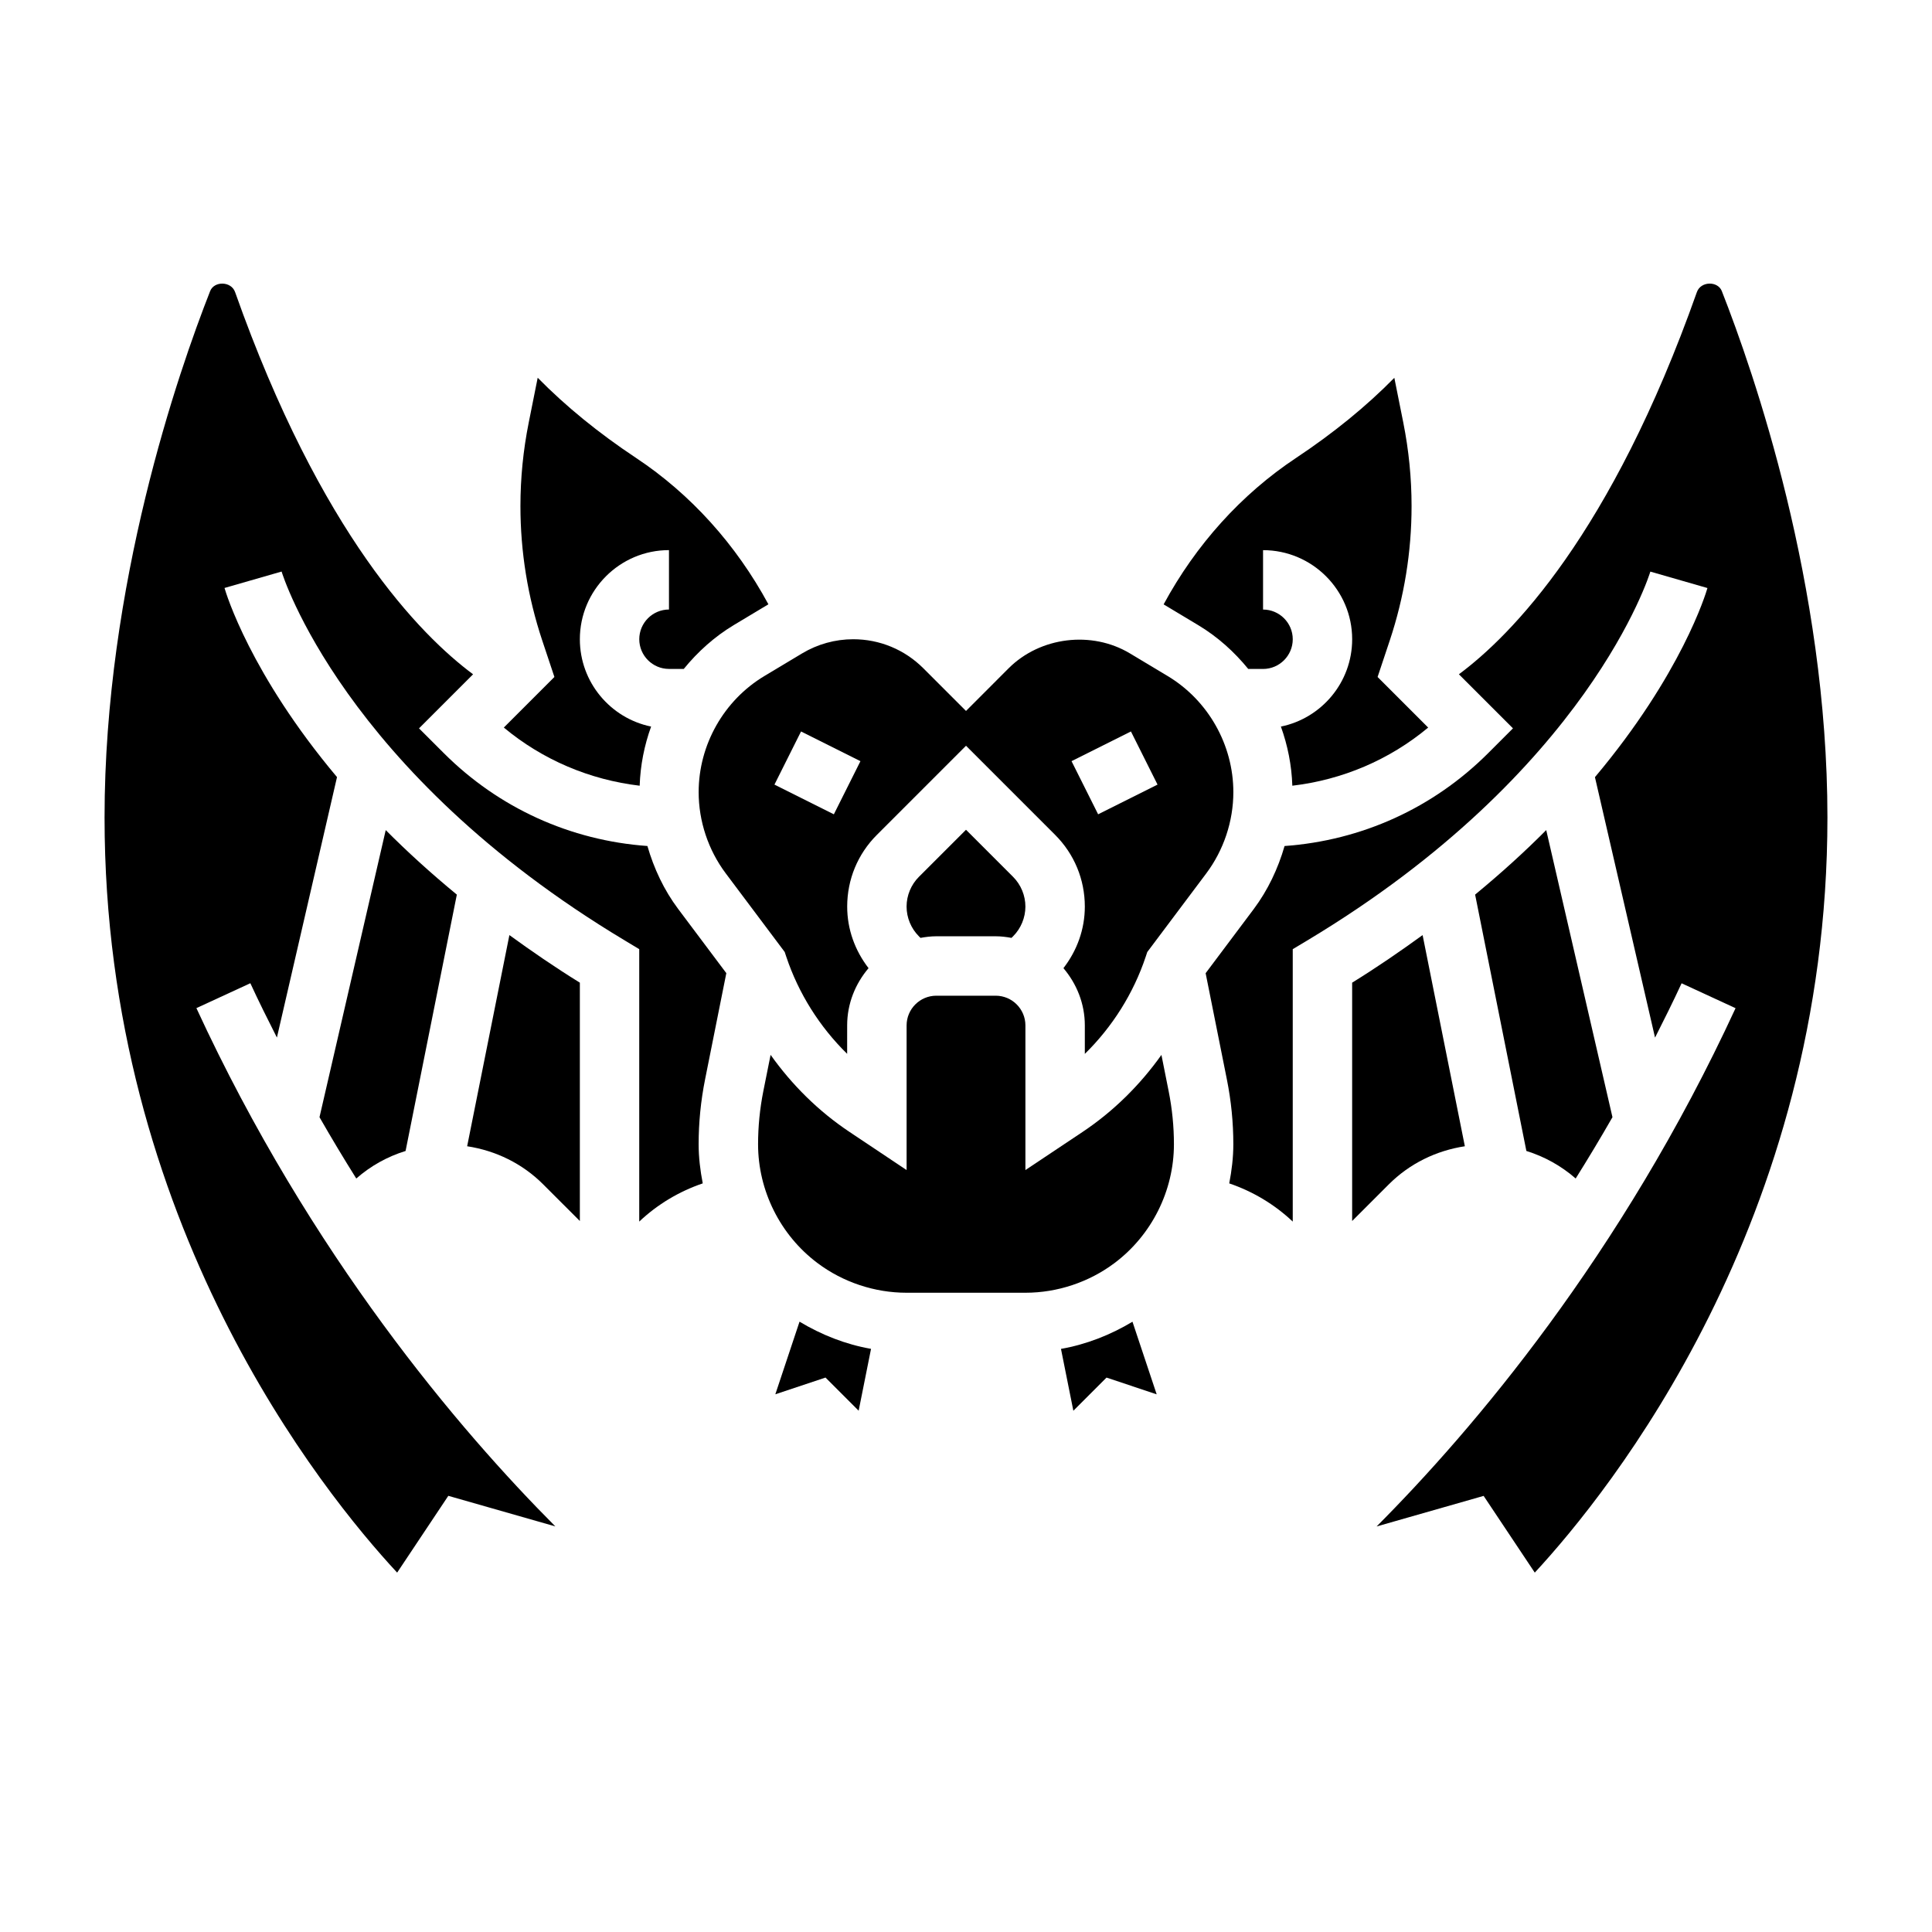
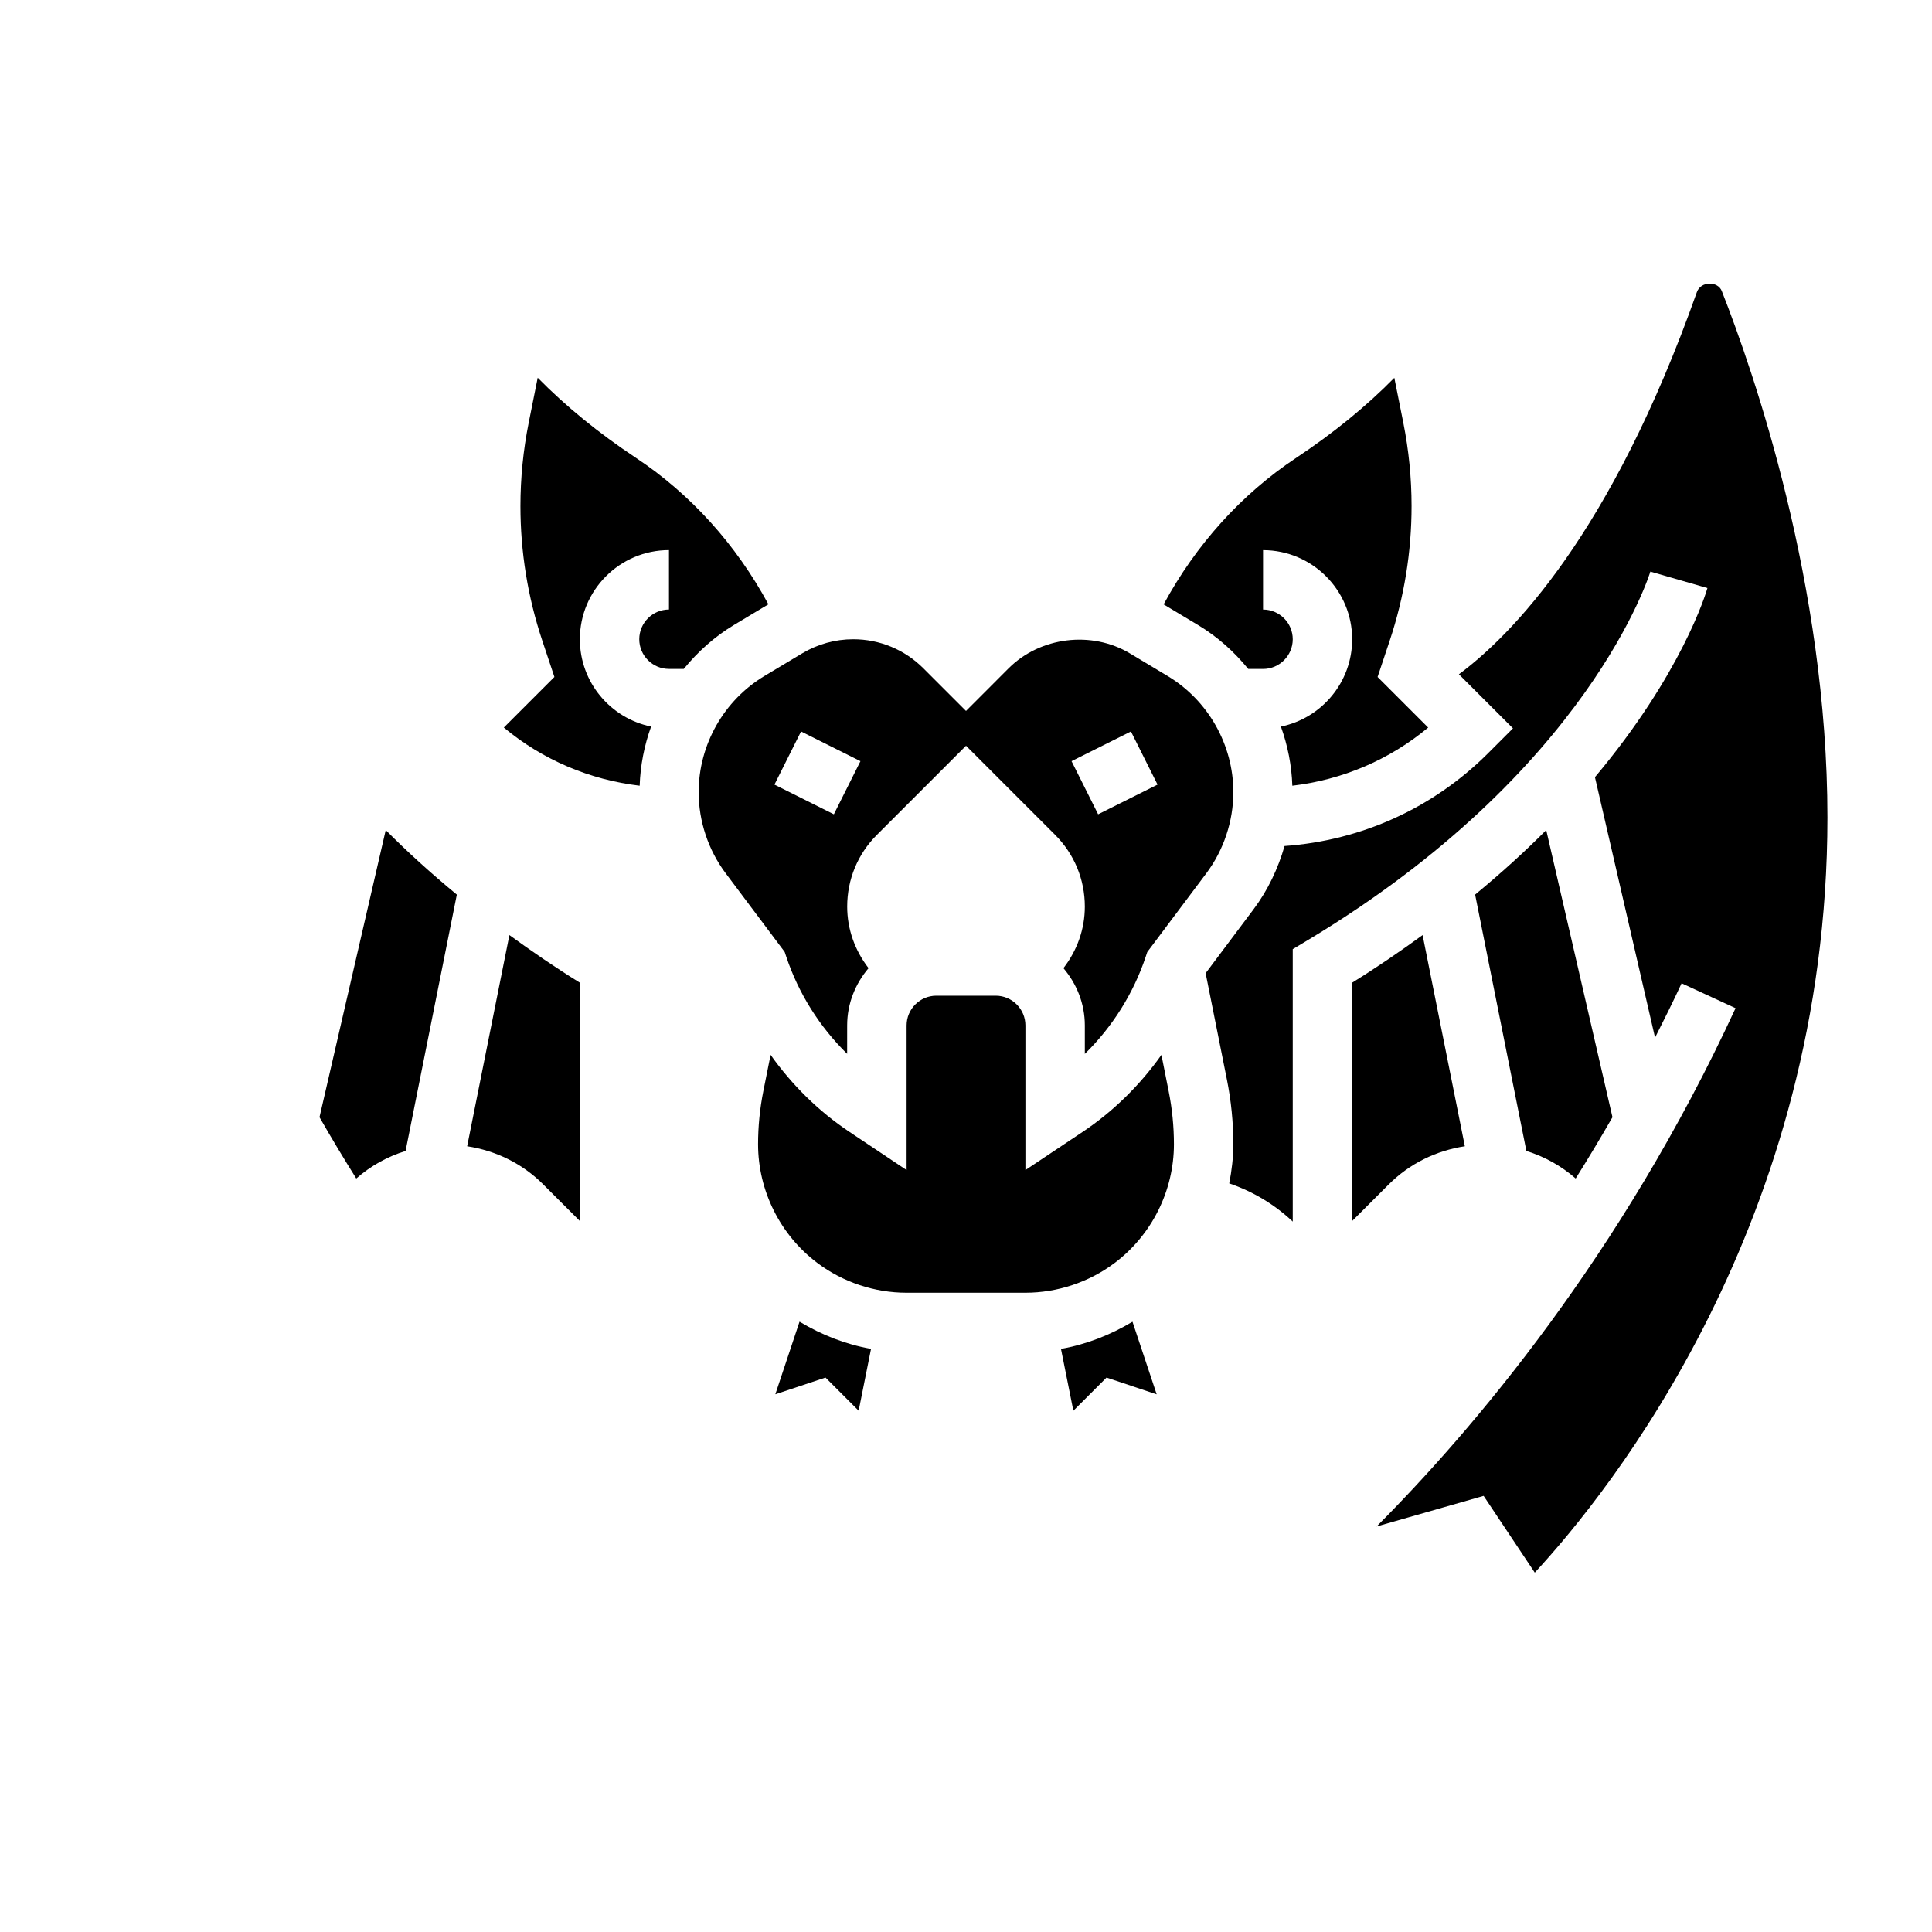
<svg xmlns="http://www.w3.org/2000/svg" fill="#000000" width="800px" height="800px" version="1.1" viewBox="144 144 512 512">
  <g>
-     <path d="m315.57 368.2c-20.387-1.465-39.375-10.035-53.977-24.633l-6.551-6.547 14.328-14.328c-13.887-10.312-40.328-37.031-63.07-101.29-1.039-2.93-5.551-2.953-6.606-0.262-8.414 21.391-27.984 77.793-27.984 139.49 0 107.45 57.836 178.91 77.539 200.13l13.562-20.348 28.363 8.102c-25.348-25.441-64.809-71.676-95.125-137.35l14.297-6.598c2.273 4.938 4.652 9.684 7.039 14.398l15.926-69.023c-22.969-27.34-29.402-48.68-29.812-50.121l15.129-4.352c0.156 0.52 16.238 52.945 90.953 97.77l3.824 2.301v72.195c4.816-4.559 10.578-7.996 16.832-10.125-0.664-3.406-1.09-6.871-1.09-10.383 0-5.738 0.574-11.5 1.699-17.137l5.637-28.191-12.754-17.004c-3.75-4.996-6.426-10.703-8.16-16.695z" />
    <path d="m267.8 447.77c7.598 1.164 14.633 4.574 20.168 10.117l9.699 9.695v-63.164c-6.731-4.164-12.84-8.383-18.672-12.609z" />
-     <path d="m387.51 376.38c-2.07 2.07-3.258 4.941-3.258 7.871 0 2.93 1.188 5.801 3.258 7.871l0.426 0.426c1.363-0.242 2.758-0.426 4.188-0.426h15.742c1.434 0 2.824 0.18 4.188 0.426l0.43-0.426c2.07-2.07 3.258-4.941 3.258-7.871 0-2.93-1.188-5.801-3.258-7.871l-12.484-12.484z" />
    <path d="m474.8 321.28h3.922c4.336 0 7.871-3.535 7.871-7.871s-3.535-7.871-7.871-7.871v-15.742c13.02 0 23.617 10.598 23.617 23.617 0 11.406-8.125 20.941-18.887 23.137 1.801 5 2.852 10.266 3.031 15.672 13.273-1.566 25.703-6.84 36-15.406l-13.406-13.406 3.227-9.676c3.832-11.512 5.777-23.492 5.777-35.621 0-7.398-0.738-14.832-2.188-22.09l-2.379-11.895c-7.422 7.551-16.145 14.656-26.062 21.246-14.484 9.621-26.496 22.938-35.078 38.793l9.156 5.496c5.141 3.078 9.562 7.074 13.27 11.617z" />
    <path d="m329.15 353.92c0 7.715 2.551 15.359 7.18 21.531l15.625 20.836 0.402 1.211c3.25 9.754 8.84 18.617 16.145 25.781l0.004-7.539c0-5.801 2.18-11.051 5.668-15.168-3.606-4.676-5.66-10.312-5.66-16.32 0-7.18 2.793-13.934 7.871-19.004l23.617-23.617 23.617 23.617c5.078 5.078 7.871 11.824 7.871 19.004 0 6.008-2.055 11.645-5.668 16.32 3.484 4.117 5.668 9.367 5.668 15.168v7.551c7.305-7.164 12.895-16.027 16.145-25.781l0.402-1.211 15.633-20.836c4.629-6.184 7.18-13.828 7.18-21.543 0-12.531-6.676-24.324-17.422-30.773l-10.004-6c-10.117-6.07-23.781-4.383-32.125 3.953l-11.297 11.309-11.305-11.305c-4.969-4.961-11.574-7.699-18.594-7.699-4.762 0-9.438 1.301-13.523 3.746l-10.004 6c-10.75 6.445-17.426 18.238-17.426 30.77zm114.56-16.074 7.047 14.082-15.742 7.871-7.047-14.082zm-87.426 0 15.742 7.871-7.047 14.082-15.742-7.871z" />
    <path d="m228.67 440.07c3.211 5.606 6.465 11.012 9.746 16.246 3.848-3.371 8.273-5.816 13.066-7.297l13.586-67.938c-7.016-5.777-13.281-11.5-18.844-17.098z" />
    <path d="m313.52 352.22c0.18-5.406 1.227-10.684 3.031-15.672-10.762-2.203-18.883-11.738-18.883-23.145 0-13.02 10.598-23.617 23.617-23.617v15.742c-4.336 0-7.871 3.535-7.871 7.871 0 4.336 3.535 7.871 7.871 7.871h3.922c3.707-4.543 8.133-8.543 13.273-11.629l9.156-5.496c-8.582-15.863-20.594-29.18-35.078-38.793-9.918-6.582-18.641-13.699-26.062-21.246l-2.379 11.895c-1.457 7.266-2.195 14.703-2.195 22.105 0 12.137 1.945 24.113 5.777 35.621l3.227 9.676-13.406 13.406c10.305 8.57 22.738 13.836 36 15.41z" />
    <path d="m600.3 221.14c-1.055-2.699-5.566-2.668-6.606 0.262-22.742 64.258-49.184 90.977-63.07 101.29l14.328 14.328-6.551 6.551c-14.602 14.602-33.582 23.168-53.977 24.633-1.73 5.984-4.418 11.691-8.164 16.695l-12.754 17.004 5.637 28.191c1.129 5.633 1.703 11.395 1.703 17.133 0 3.512-0.426 6.977-1.086 10.383 6.25 2.125 12.012 5.566 16.832 10.125v-72.195l3.816-2.289c74.715-44.824 90.805-97.25 90.953-97.77l15.129 4.352c-0.41 1.441-6.84 22.781-29.812 50.121l15.926 69.023c2.387-4.715 4.754-9.461 7.039-14.398l14.297 6.598c-30.316 65.676-69.777 111.91-95.125 137.35l28.363-8.102 13.555 20.332c19.711-21.293 77.555-92.938 77.555-200.12 0-61.699-19.57-118.1-27.988-139.49z" />
    <path d="m532.2 447.77-11.195-55.961c-5.832 4.227-11.941 8.445-18.672 12.609v63.164l9.699-9.699c5.539-5.539 12.57-8.949 20.168-10.113z" />
    <path d="m571.32 440.07-17.555-76.09c-5.566 5.606-11.832 11.32-18.844 17.098l13.586 67.938c4.793 1.488 9.219 3.938 13.066 7.297 3.277-5.227 6.535-10.637 9.746-16.242z" />
    <path d="m451.79 423.56c-5.668 7.973-12.715 14.957-20.898 20.414l-15.148 10.105v-38.336c0-4.336-3.535-7.871-7.871-7.871h-15.742c-4.336 0-7.871 3.535-7.871 7.871v38.336l-15.145-10.117c-8.188-5.457-15.23-12.438-20.898-20.414l-1.93 9.629c-0.918 4.625-1.391 9.355-1.391 14.055 0 12.32 5.887 24.098 15.742 31.488 6.762 5.086 15.152 7.871 23.617 7.871h31.488c8.461 0 16.855-2.793 23.617-7.871 9.855-7.391 15.742-19.168 15.742-31.488 0-4.699-0.473-9.43-1.395-14.043z" />
    <path d="m425.17 501.47 3.281 16.391 8.785-8.785 13.297 4.434-6.414-19.238c-5.84 3.508-12.242 6.019-18.949 7.199z" />
    <path d="m349.47 513.5 13.297-4.434 8.785 8.785 3.281-16.391c-6.707-1.172-13.105-3.691-18.949-7.203z" />
  </g>
</svg>